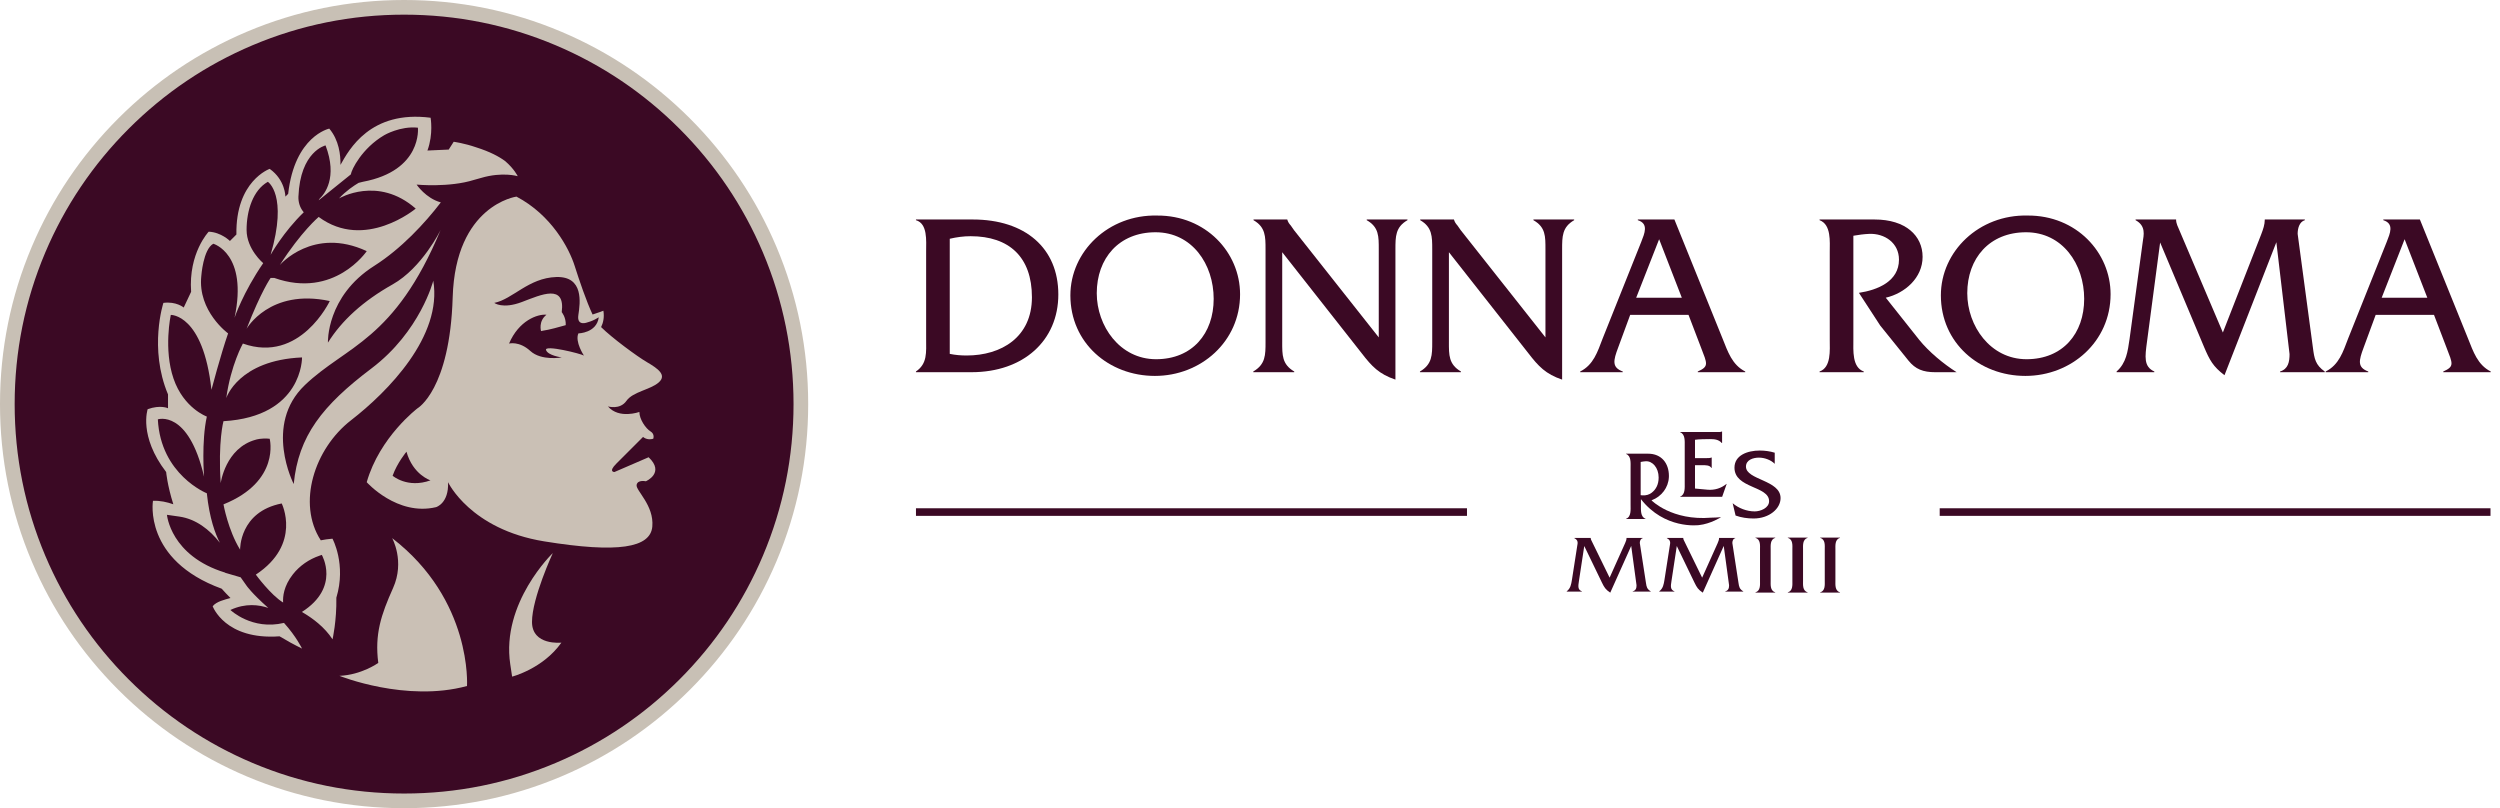
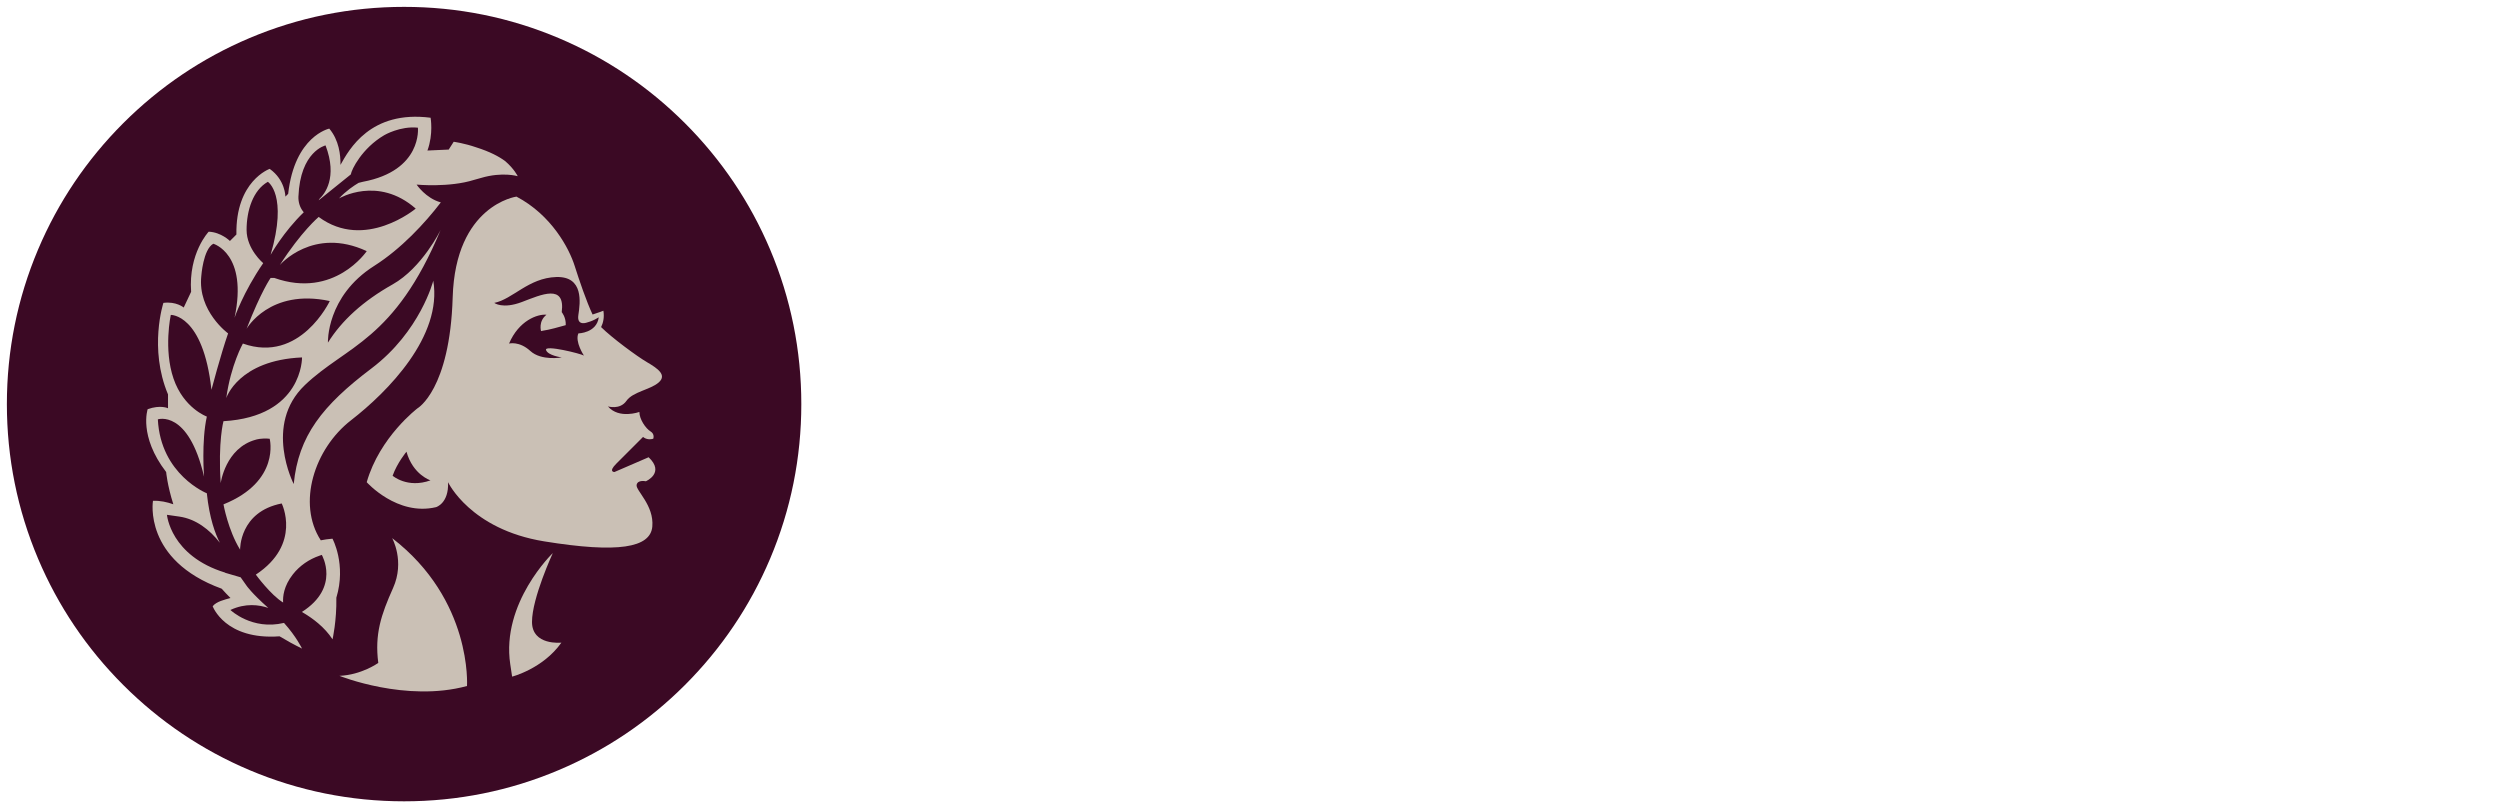
<svg xmlns="http://www.w3.org/2000/svg" width="232" height="75" viewBox="0 0 232 75" fill="none">
  <g clip-path="url(#clip0_261_8693)">
    <path d="M37.5 0.638C32.523 0.638 27.696 1.612 23.152 3.534C18.762 5.391 14.82 8.049 11.434 11.434C8.049 14.82 5.391 18.762 3.534 23.151C1.613 27.696 0.638 32.523 0.638 37.5C0.638 42.476 1.613 47.304 3.534 51.848C5.391 56.237 8.049 60.18 11.434 63.565C14.82 66.951 18.762 69.609 23.152 71.465C27.696 73.387 32.523 74.362 37.5 74.362C42.477 74.362 47.304 73.387 51.848 71.465C56.238 69.609 60.18 66.951 63.566 63.565C66.951 60.18 69.609 56.237 71.466 51.848C73.388 47.304 74.362 42.476 74.362 37.5C74.362 32.523 73.388 27.695 71.466 23.151C69.609 18.762 66.951 14.82 63.566 11.434C60.18 8.049 56.238 5.391 51.848 3.534C47.304 1.612 42.477 0.638 37.5 0.638Z" fill="#3B0924" />
-     <path d="M37.5 75C32.438 75 27.527 74.008 22.903 72.053C18.438 70.164 14.427 67.46 10.983 64.017C7.54 60.573 4.836 56.563 2.947 52.097C0.992 47.473 0 42.562 0 37.5C0 32.438 0.992 27.527 2.947 22.903C4.836 18.438 7.54 14.427 10.983 10.983C14.427 7.54 18.437 4.836 22.903 2.947C27.527 0.992 32.438 0 37.5 0C42.562 0 47.473 0.992 52.097 2.947C56.562 4.836 60.573 7.54 64.017 10.983C67.46 14.427 70.164 18.437 72.053 22.903C74.008 27.527 75 32.438 75 37.5C75 42.562 74.008 47.473 72.053 52.097C70.164 56.562 67.46 60.573 64.017 64.017C60.573 67.46 56.563 70.164 52.097 72.053C47.473 74.008 42.562 75 37.5 75ZM37.5 1.36C32.621 1.36 27.888 2.316 23.433 4.2C19.13 6.02 15.265 8.626 11.945 11.945C8.626 15.264 6.02 19.13 4.2 23.433C2.316 27.888 1.36 32.621 1.36 37.5C1.36 42.379 2.316 47.112 4.2 51.567C6.02 55.87 8.626 59.735 11.945 63.055C15.264 66.374 19.13 68.98 23.433 70.8C27.888 72.684 32.621 73.64 37.5 73.64C42.379 73.64 47.112 72.684 51.567 70.8C55.87 68.98 59.735 66.374 63.055 63.055C66.374 59.736 68.98 55.87 70.8 51.567C72.684 47.112 73.64 42.379 73.64 37.5C73.64 32.621 72.684 27.888 70.8 23.433C68.98 19.13 66.374 15.265 63.055 11.945C59.736 8.626 55.87 6.02 51.567 4.2C47.112 2.316 42.379 1.36 37.5 1.36Z" fill="#C8C0B5" />
    <path d="M36.391 49.938C36.391 49.938 37.592 52.082 36.477 54.569C35.362 57.057 34.761 58.858 35.104 61.517C35.104 61.517 33.56 62.632 31.502 62.718C31.502 62.718 37.677 65.205 43.338 63.661C43.338 63.661 43.853 55.684 36.391 49.938Z" fill="#CAC0B5" />
    <path d="M49.37 57.714C49.37 55.497 51.301 51.325 51.301 51.325C51.301 51.325 46.494 55.94 47.352 61.644L47.524 62.79C47.524 62.79 50.38 62.066 52.098 59.637C52.098 59.637 49.37 59.932 49.37 57.715V57.714Z" fill="#CAC0B5" />
    <path d="M60.021 33.598C59.139 33.084 56.809 31.373 55.782 30.354C55.964 29.985 56.1 29.475 55.995 28.835C55.995 28.835 55.531 29.022 54.991 29.187C54.426 27.992 53.742 25.979 53.331 24.678C52.816 23.048 51.186 19.96 47.927 18.245C47.927 18.245 42.266 19.017 42.009 27.594C41.751 36.171 38.749 37.887 38.749 37.887C38.749 37.887 35.232 40.545 34.032 44.748C34.032 44.748 36.862 47.922 40.464 47.064C40.464 47.064 41.665 46.721 41.579 44.748C41.579 44.748 43.638 49.123 50.499 50.238C57.361 51.352 60.363 50.838 60.535 48.865C60.706 46.892 58.991 45.52 59.077 45.005C59.163 44.491 59.934 44.662 59.934 44.662C59.934 44.662 61.736 43.89 60.192 42.432L57.018 43.804C57.018 43.804 56.418 43.804 57.189 43.033C57.962 42.261 59.677 40.545 59.677 40.545C59.677 40.545 60.02 40.889 60.62 40.717C60.62 40.717 60.792 40.288 60.363 40.031C59.934 39.773 59.334 38.916 59.334 38.229C59.334 38.229 57.447 38.916 56.417 37.715C56.417 37.715 57.532 38.058 58.133 37.2C58.733 36.343 60.363 36.171 61.134 35.485C61.907 34.798 61.048 34.198 60.02 33.598L60.021 33.598ZM36.434 44.148C36.862 42.947 37.72 41.918 37.72 41.918C38.321 44.062 39.95 44.577 39.95 44.577C37.806 45.349 36.434 44.148 36.434 44.148V44.148ZM53.674 30.939C53.331 31.712 54.188 32.998 54.188 32.998C53.931 32.826 50.5 31.968 50.672 32.483C50.843 32.998 52.13 33.169 52.13 33.169C52.13 33.169 50.242 33.513 49.213 32.569C48.184 31.626 47.24 31.883 47.24 31.883C48.146 29.748 49.88 29.127 50.715 29.207C49.939 29.813 50.208 30.724 50.208 30.724L50.414 30.682C50.917 30.619 51.972 30.326 52.5 30.174C52.537 29.444 52.129 28.967 52.129 28.967C52.472 26.308 50.242 27.337 48.441 28.023C46.64 28.71 45.868 28.109 45.868 28.109C47.583 27.766 49.041 25.793 51.615 25.708C54.188 25.622 53.845 28.109 53.673 29.224C53.502 30.339 54.531 29.911 54.531 29.911C54.874 29.825 55.223 29.64 55.223 29.64L55.566 29.444C55.371 30.91 53.673 30.94 53.673 30.94L53.674 30.939Z" fill="#CAC0B5" />
    <path d="M28.285 35.742C32.145 32.054 36.605 31.625 40.894 21.333C40.894 21.333 39.18 24.849 36.435 26.393C33.691 27.937 31.718 29.738 30.431 31.797C30.431 31.797 30.259 27.509 34.72 24.678C37.242 23.078 39.432 20.71 40.908 18.783C39.511 18.404 38.661 17.13 38.661 17.13C38.661 17.13 41.69 17.424 44.002 16.691C44.223 16.621 44.439 16.561 44.649 16.51C46.641 15.923 48.044 16.351 48.044 16.351C48.044 16.351 47.73 15.68 46.879 14.949C46.306 14.527 45.455 14.072 44.197 13.675C43.093 13.29 42.103 13.156 42.103 13.156L41.64 13.88L39.667 13.969C40.233 12.419 39.959 10.926 39.959 10.926C34.366 10.204 32.381 13.9 31.596 15.302C31.613 14.388 31.46 12.999 30.556 11.935C30.556 11.935 27.341 12.612 26.742 17.988L26.484 18.245C26.484 18.245 26.485 16.7 25.027 15.67C25.027 15.67 21.853 16.787 21.939 21.762L21.338 22.362C21.338 22.362 20.515 21.545 19.366 21.502C19.366 21.502 17.478 23.477 17.736 27.079L17.049 28.538C17.049 28.538 16.359 27.951 15.163 28.107C15.163 28.107 13.79 32.312 15.591 36.6V37.887C15.591 37.887 14.905 37.544 13.704 37.972C13.704 37.972 12.847 40.46 15.42 43.805C15.42 43.805 15.517 44.997 16.085 46.797C15.51 46.595 14.847 46.444 14.196 46.477C14.196 46.477 13.271 51.967 20.573 54.632C20.831 54.921 21.104 55.209 21.389 55.495C20.867 55.644 20.085 55.815 19.736 56.259C19.736 56.259 20.879 59.416 25.944 59.05C26.598 59.446 27.291 59.827 28.029 60.188C28.029 60.188 27.498 59.073 26.354 57.805C23.38 58.521 21.381 56.605 21.381 56.605C22.782 55.952 24.036 56.121 24.896 56.416C23.326 55.02 22.883 54.355 22.883 54.355L22.333 53.575L20.89 53.153L20.893 53.138C15.813 51.584 15.494 47.775 15.494 47.775L16.642 47.939C18.169 48.157 19.451 49.141 20.405 50.371C19.978 49.549 19.436 48.1 19.194 45.777C19.194 45.777 14.905 44.062 14.648 38.916C14.648 38.916 17.479 37.972 18.937 44.233C18.937 44.233 18.68 40.974 19.194 38.658C19.194 38.658 17.05 37.886 16.106 35.142C15.163 32.397 15.849 29.223 15.849 29.223C15.849 29.223 18.851 29.137 19.623 36.171C19.623 36.171 20.481 32.911 21.167 30.939C21.167 30.939 18.336 28.881 18.68 25.621C18.68 25.621 18.851 23.134 19.795 22.619C19.795 22.619 23.026 23.536 21.768 29.481C21.768 29.481 22.54 27.165 24.426 24.42C24.426 24.42 22.883 23.134 22.883 21.333C22.883 19.532 23.483 17.645 24.855 16.872C24.855 16.872 26.742 18.073 25.113 23.648C25.113 23.648 26.289 21.533 28.19 19.698C28.17 19.675 28.15 19.651 28.131 19.628C27.823 19.239 27.675 18.745 27.694 18.249C27.857 14.027 30.211 13.494 30.211 13.494C31.356 16.5 30.112 18.018 29.647 18.453C29.622 18.498 29.599 18.542 29.573 18.588C29.573 18.588 31.57 16.991 32.557 16.185C32.615 15.752 33.588 13.754 35.665 12.541C35.665 12.541 37.137 11.676 38.782 11.849C38.782 11.849 39.215 15.831 33.674 16.87L33.278 16.969C32.855 17.219 32.099 17.719 31.46 18.416C31.46 18.416 35.062 16.272 38.579 19.359C38.579 19.359 33.862 23.305 29.573 20.131C29.573 20.131 27.944 21.504 25.971 24.592C25.971 24.592 29.059 20.989 34.033 23.305C34.033 23.305 31.032 27.765 25.456 25.793H25.113C25.113 25.793 24.255 26.993 22.883 30.51C22.883 30.51 25.027 26.736 30.602 27.937C30.602 27.937 27.858 33.769 22.54 31.882C22.54 31.882 21.425 33.855 20.996 36.943C20.996 36.943 22.111 33.426 28.029 33.169C28.029 33.169 28.115 38.658 20.738 39.087C20.738 39.087 20.224 40.974 20.481 44.834C20.481 44.834 20.91 41.574 23.741 40.803C23.741 40.803 24.255 40.631 25.027 40.717C25.027 40.717 26.056 44.662 20.739 46.806C20.739 46.806 21.168 49.208 22.282 51.009C22.282 51.009 22.197 47.493 26.142 46.721C26.142 46.721 28.029 50.495 23.741 53.325C23.741 53.325 25.119 55.211 26.274 55.914C26.236 55.364 26.329 54.387 27.175 53.305C27.811 52.492 28.685 51.896 29.662 51.563L29.863 51.494C29.863 51.494 31.618 54.499 28.015 56.789C29.026 57.372 30.128 58.203 30.86 59.33C30.86 59.33 31.254 57.597 31.213 55.467C32.153 52.371 30.854 49.99 30.854 49.99C30.464 50.021 30.103 50.073 29.768 50.141C27.546 46.711 29.177 41.636 32.575 39.001C36.006 36.342 41.067 31.196 40.209 26.049C40.209 26.049 39.009 30.767 34.462 34.198C29.917 37.629 27.687 40.459 27.258 44.919C27.258 44.919 24.427 39.43 28.287 35.742L28.285 35.742Z" fill="#CAC0B5" />
  </g>
  <g clip-path="url(#clip1_261_8693)">
    <path d="M85.945 23.319C85.945 22.329 86.096 20.756 85 20.433V20.368H90.263C95.162 20.368 98.213 23.039 98.213 27.325C98.213 31.611 94.969 34.54 90.156 34.54H85V34.475C86.074 33.743 85.945 32.709 85.945 31.439V23.319ZM88.137 32.839C88.653 32.947 89.168 32.99 89.705 32.99C92.906 32.99 95.763 31.31 95.763 27.584C95.763 23.858 93.659 21.92 90.071 21.92C89.426 21.92 88.782 22.006 88.137 22.157V32.839Z" fill="#3B0924" />
    <path d="M115.079 27.304C115.079 31.698 111.448 34.885 107.173 34.885C102.897 34.885 99.331 31.826 99.331 27.411C99.331 23.32 102.876 19.895 107.387 20.003C111.899 19.982 115.078 23.427 115.078 27.304H115.079ZM101.78 27.218C101.78 30.233 103.906 33.335 107.28 33.335C110.653 33.335 112.629 30.944 112.629 27.735C112.629 24.525 110.631 21.554 107.236 21.554C103.841 21.554 101.779 23.966 101.779 27.218H101.78Z" fill="#3B0924" />
    <path d="M118.989 31.741C118.989 32.946 118.967 33.808 120.106 34.476V34.541H116.303V34.476C117.442 33.808 117.442 32.947 117.442 31.741V23.147C117.442 21.941 117.442 21.079 116.325 20.433V20.368H119.462V20.39C119.548 20.648 119.634 20.756 119.784 20.928L120.085 21.359L127.949 31.31V23.147C127.949 21.941 127.971 21.079 126.832 20.433V20.368H130.613V20.433C129.496 21.079 129.496 21.941 129.496 23.147V35.229C127.971 34.712 127.304 34.001 126.359 32.774L118.99 23.405V31.74L118.989 31.741Z" fill="#3B0924" />
    <path d="M134.458 31.741C134.458 32.946 134.436 33.808 135.575 34.476V34.541H131.772V34.476C132.911 33.808 132.911 32.947 132.911 31.741V23.147C132.911 21.941 132.911 21.079 131.794 20.433V20.368H134.931V20.39C135.017 20.648 135.103 20.756 135.253 20.928L135.554 21.359L143.418 31.31V23.147C143.418 21.941 143.44 21.079 142.301 20.433V20.368H146.082V20.433C144.965 21.079 144.965 21.941 144.965 23.147V35.229C143.44 34.712 142.773 34.001 141.828 32.774L134.459 23.405V31.74L134.458 31.741Z" fill="#3B0924" />
    <path d="M151.281 29.221L150.164 32.257C149.713 33.463 149.562 34.088 150.593 34.476V34.541H146.641V34.476C147.886 33.851 148.252 32.645 148.724 31.418L152.312 22.436C152.613 21.662 153.021 20.757 151.99 20.434V20.369H155.384L159.853 31.418C160.347 32.645 160.734 33.851 161.958 34.476V34.541H157.554V34.476C158.606 34.002 158.435 33.765 157.855 32.257L156.695 29.221H151.281ZM153.967 22.2L151.839 27.627H156.072L153.967 22.2Z" fill="#3B0924" />
    <path d="M173.969 20.369C176.848 20.369 178.417 21.877 178.417 23.836C178.417 25.796 176.762 27.218 175 27.627L178.094 31.525C178.997 32.645 180.35 33.765 181.575 34.541H179.598C178.459 34.541 177.751 34.261 177.106 33.464L174.485 30.212L172.508 27.175C174.227 26.916 176.225 26.12 176.225 24.095C176.225 22.544 174.893 21.64 173.453 21.704C172.96 21.726 172.487 21.791 171.992 21.877V31.525C171.992 32.516 171.864 34.088 172.959 34.476V34.541H168.855V34.476C169.951 34.088 169.801 32.494 169.801 31.525V23.405C169.801 22.415 169.951 20.843 168.855 20.433V20.368H173.969V20.369Z" fill="#3B0924" />
    <path d="M195.862 27.304C195.862 31.698 192.231 34.885 187.955 34.885C183.679 34.885 180.113 31.826 180.113 27.411C180.113 23.319 183.658 19.894 188.17 20.002C192.683 19.981 195.862 23.427 195.862 27.303V27.304ZM182.563 27.218C182.563 30.233 184.69 33.335 188.063 33.335C191.436 33.335 193.412 30.944 193.412 27.735C193.412 24.525 191.414 21.554 188.019 21.554C184.624 21.554 182.562 23.966 182.562 27.218H182.563Z" fill="#3B0924" />
    <path d="M209.848 21.726C210.02 21.274 210.171 20.843 210.171 20.391V20.369H213.888V20.434C213.372 20.585 213.222 21.209 213.222 21.704L214.64 32.279C214.769 33.291 214.876 33.873 215.736 34.476V34.541H211.59V34.476C212.342 34.239 212.47 33.593 212.47 32.86L211.246 22.479L206.433 34.82C205.359 34.001 205.058 33.42 204.542 32.214L200.46 22.501L199.235 31.762C199.063 33.075 198.913 34.023 199.922 34.475V34.54H196.42V34.475C197.323 33.678 197.452 32.623 197.623 31.46L198.848 22.436C198.934 21.833 199.17 20.971 198.182 20.433V20.368H201.942V20.39C201.942 20.735 202.114 21.058 202.243 21.359L206.282 30.857L209.849 21.725L209.848 21.726Z" fill="#3B0924" />
    <path d="M220.462 29.221L219.345 32.257C218.894 33.463 218.743 34.088 219.775 34.476V34.541H215.822V34.476C217.068 33.851 217.434 32.645 217.906 31.418L221.493 22.436C221.794 21.662 222.203 20.757 221.171 20.434V20.369H224.566L229.034 31.418C229.528 32.645 229.915 33.851 231.14 34.476V34.541H226.735V34.476C227.788 34.002 227.616 33.765 227.036 32.257L225.876 29.221H220.462ZM223.148 22.2L221.021 27.627H225.254L223.148 22.2Z" fill="#3B0924" />
-     <path d="M150.812 50.399C150.881 50.24 150.942 50.089 150.942 49.93V49.922H152.443V49.945C152.235 49.998 152.174 50.217 152.174 50.391L152.747 54.106C152.799 54.462 152.843 54.666 153.189 54.878V54.901H151.514V54.878C151.818 54.795 151.87 54.568 151.87 54.31L151.376 50.663L149.432 54.999C148.998 54.711 148.876 54.507 148.668 54.083L147.019 50.671L146.524 53.925C146.455 54.386 146.394 54.719 146.802 54.878V54.901H145.388V54.878C145.752 54.598 145.804 54.227 145.874 53.819L146.368 50.648C146.403 50.437 146.498 50.133 146.1 49.944V49.922H147.618V49.929C147.618 50.051 147.688 50.164 147.74 50.27L149.372 53.607L150.812 50.399H150.812Z" fill="#3B0924" />
    <path d="M159.399 50.399C159.469 50.24 159.529 50.089 159.529 49.93V49.922H161.03V49.945C160.822 49.998 160.762 50.217 160.762 50.391L161.334 54.106C161.386 54.462 161.43 54.666 161.777 54.878V54.901H160.102V54.878C160.406 54.795 160.458 54.568 160.458 54.31L159.963 50.663L158.019 54.999C157.585 54.711 157.464 54.507 157.256 54.083L155.607 50.671L155.112 53.925C155.042 54.386 154.982 54.719 155.39 54.878V54.901H153.975V54.878C154.34 54.598 154.392 54.227 154.461 53.819L154.956 50.648C154.99 50.437 155.086 50.133 154.687 49.944V49.922H156.206V49.929C156.206 50.051 156.276 50.164 156.328 50.27L157.959 53.607L159.4 50.399H159.399Z" fill="#3B0924" />
-     <path d="M163.329 50.982C163.329 50.626 163.397 50.059 162.903 49.911V49.888H164.744V49.911C164.259 50.059 164.318 50.633 164.318 50.982V53.908C164.318 54.257 164.259 54.823 164.744 54.97V54.994H162.903V54.97C163.388 54.831 163.329 54.257 163.329 53.908V50.982Z" fill="#3B0924" />
+     <path d="M163.329 50.982C163.329 50.626 163.397 50.059 162.903 49.911V49.888H164.744V49.911V53.908C164.318 54.257 164.259 54.823 164.744 54.97V54.994H162.903V54.97C163.388 54.831 163.329 54.257 163.329 53.908V50.982Z" fill="#3B0924" />
    <path d="M166.333 50.982C166.333 50.626 166.401 50.059 165.907 49.911V49.888H167.748V49.911C167.263 50.059 167.322 50.633 167.322 50.982V53.908C167.322 54.257 167.263 54.823 167.748 54.97V54.994H165.907V54.97C166.392 54.831 166.333 54.257 166.333 53.908V50.982Z" fill="#3B0924" />
    <path d="M169.338 50.982C169.338 50.626 169.406 50.059 168.912 49.911V49.888H170.753V49.911C170.268 50.059 170.326 50.633 170.326 50.982V53.908C170.326 54.257 170.268 54.823 170.753 54.97V54.994H168.912V54.97C169.396 54.831 169.338 54.257 169.338 53.908V50.982Z" fill="#3B0924" />
    <path d="M157.294 45.336L158.48 45.446C159.097 45.501 159.741 45.31 160.208 44.907H160.236L159.816 46.104H155.922V46.077C156.399 45.913 156.342 45.236 156.342 44.824V41.379C156.342 40.958 156.399 40.291 155.922 40.117V40.09H159.343C159.502 40.09 159.66 40.108 159.782 40.044H159.81V41.113H159.782C159.492 40.783 159.109 40.748 158.68 40.748C158.353 40.748 157.594 40.757 157.296 40.812V42.512H158.407C158.556 42.512 158.706 42.512 158.818 42.457H158.846V43.426H158.818C158.669 43.161 158.276 43.17 157.987 43.17H157.296V45.336H157.294Z" fill="#3B0924" />
    <path d="M164.695 43.044C164.331 42.678 163.752 42.468 163.229 42.468C162.706 42.468 162.025 42.669 162.025 43.3C162.025 44.552 165.237 44.534 165.237 46.224C165.237 47.202 164.191 48.116 162.734 48.116C162.164 48.116 161.595 48.034 161.062 47.842L160.791 46.7C161.342 47.166 162.108 47.458 162.836 47.458C163.369 47.458 164.172 47.147 164.172 46.508C164.172 45.082 160.959 45.338 160.959 43.4C160.959 42.248 162.164 41.81 163.303 41.81C163.771 41.81 164.247 41.874 164.695 42.011V43.044Z" fill="#3B0924" />
    <path d="M153.258 46.429L153.286 46.419C154.188 46.08 154.83 45.244 154.872 44.279C154.874 44.241 154.875 44.202 154.875 44.164C154.875 42.999 154.193 42.102 152.942 42.102H150.904V42.13C151.383 42.305 151.318 42.977 151.318 43.401V46.874C151.318 47.289 151.384 47.971 150.904 48.137V48.164H152.702V48.137C152.222 47.971 152.278 47.298 152.278 46.874V46.322C154.469 49.124 157.555 48.742 157.661 48.731C158.755 48.613 159.717 47.993 159.717 47.993C159.399 48.02 159.096 48.035 158.804 48.039C155.13 48.348 153.258 46.429 153.258 46.429V46.429ZM152.435 45.969L152.254 45.954V42.87C152.408 42.839 152.561 42.815 152.718 42.805C153.343 42.767 153.922 43.396 153.922 44.317C153.922 44.989 153.652 45.433 153.282 45.721C153.042 45.908 152.738 45.992 152.435 45.968V45.969Z" fill="#3B0924" />
-     <path d="M136.137 47.17H85.002V47.875H136.137V47.17Z" fill="#3B0924" />
    <path d="M231.118 47.17H180.004V47.875H231.118V47.17Z" fill="#3B0924" />
  </g>
  <defs>
    <clipPath id="clip0_261_8693">
      <rect width="75" height="75" fill="white" />
    </clipPath>
    <clipPath id="clip1_261_8693">
-       <rect width="146.14" height="35" fill="white" transform="translate(85 20)" />
-     </clipPath>
+       </clipPath>
  </defs>
</svg>